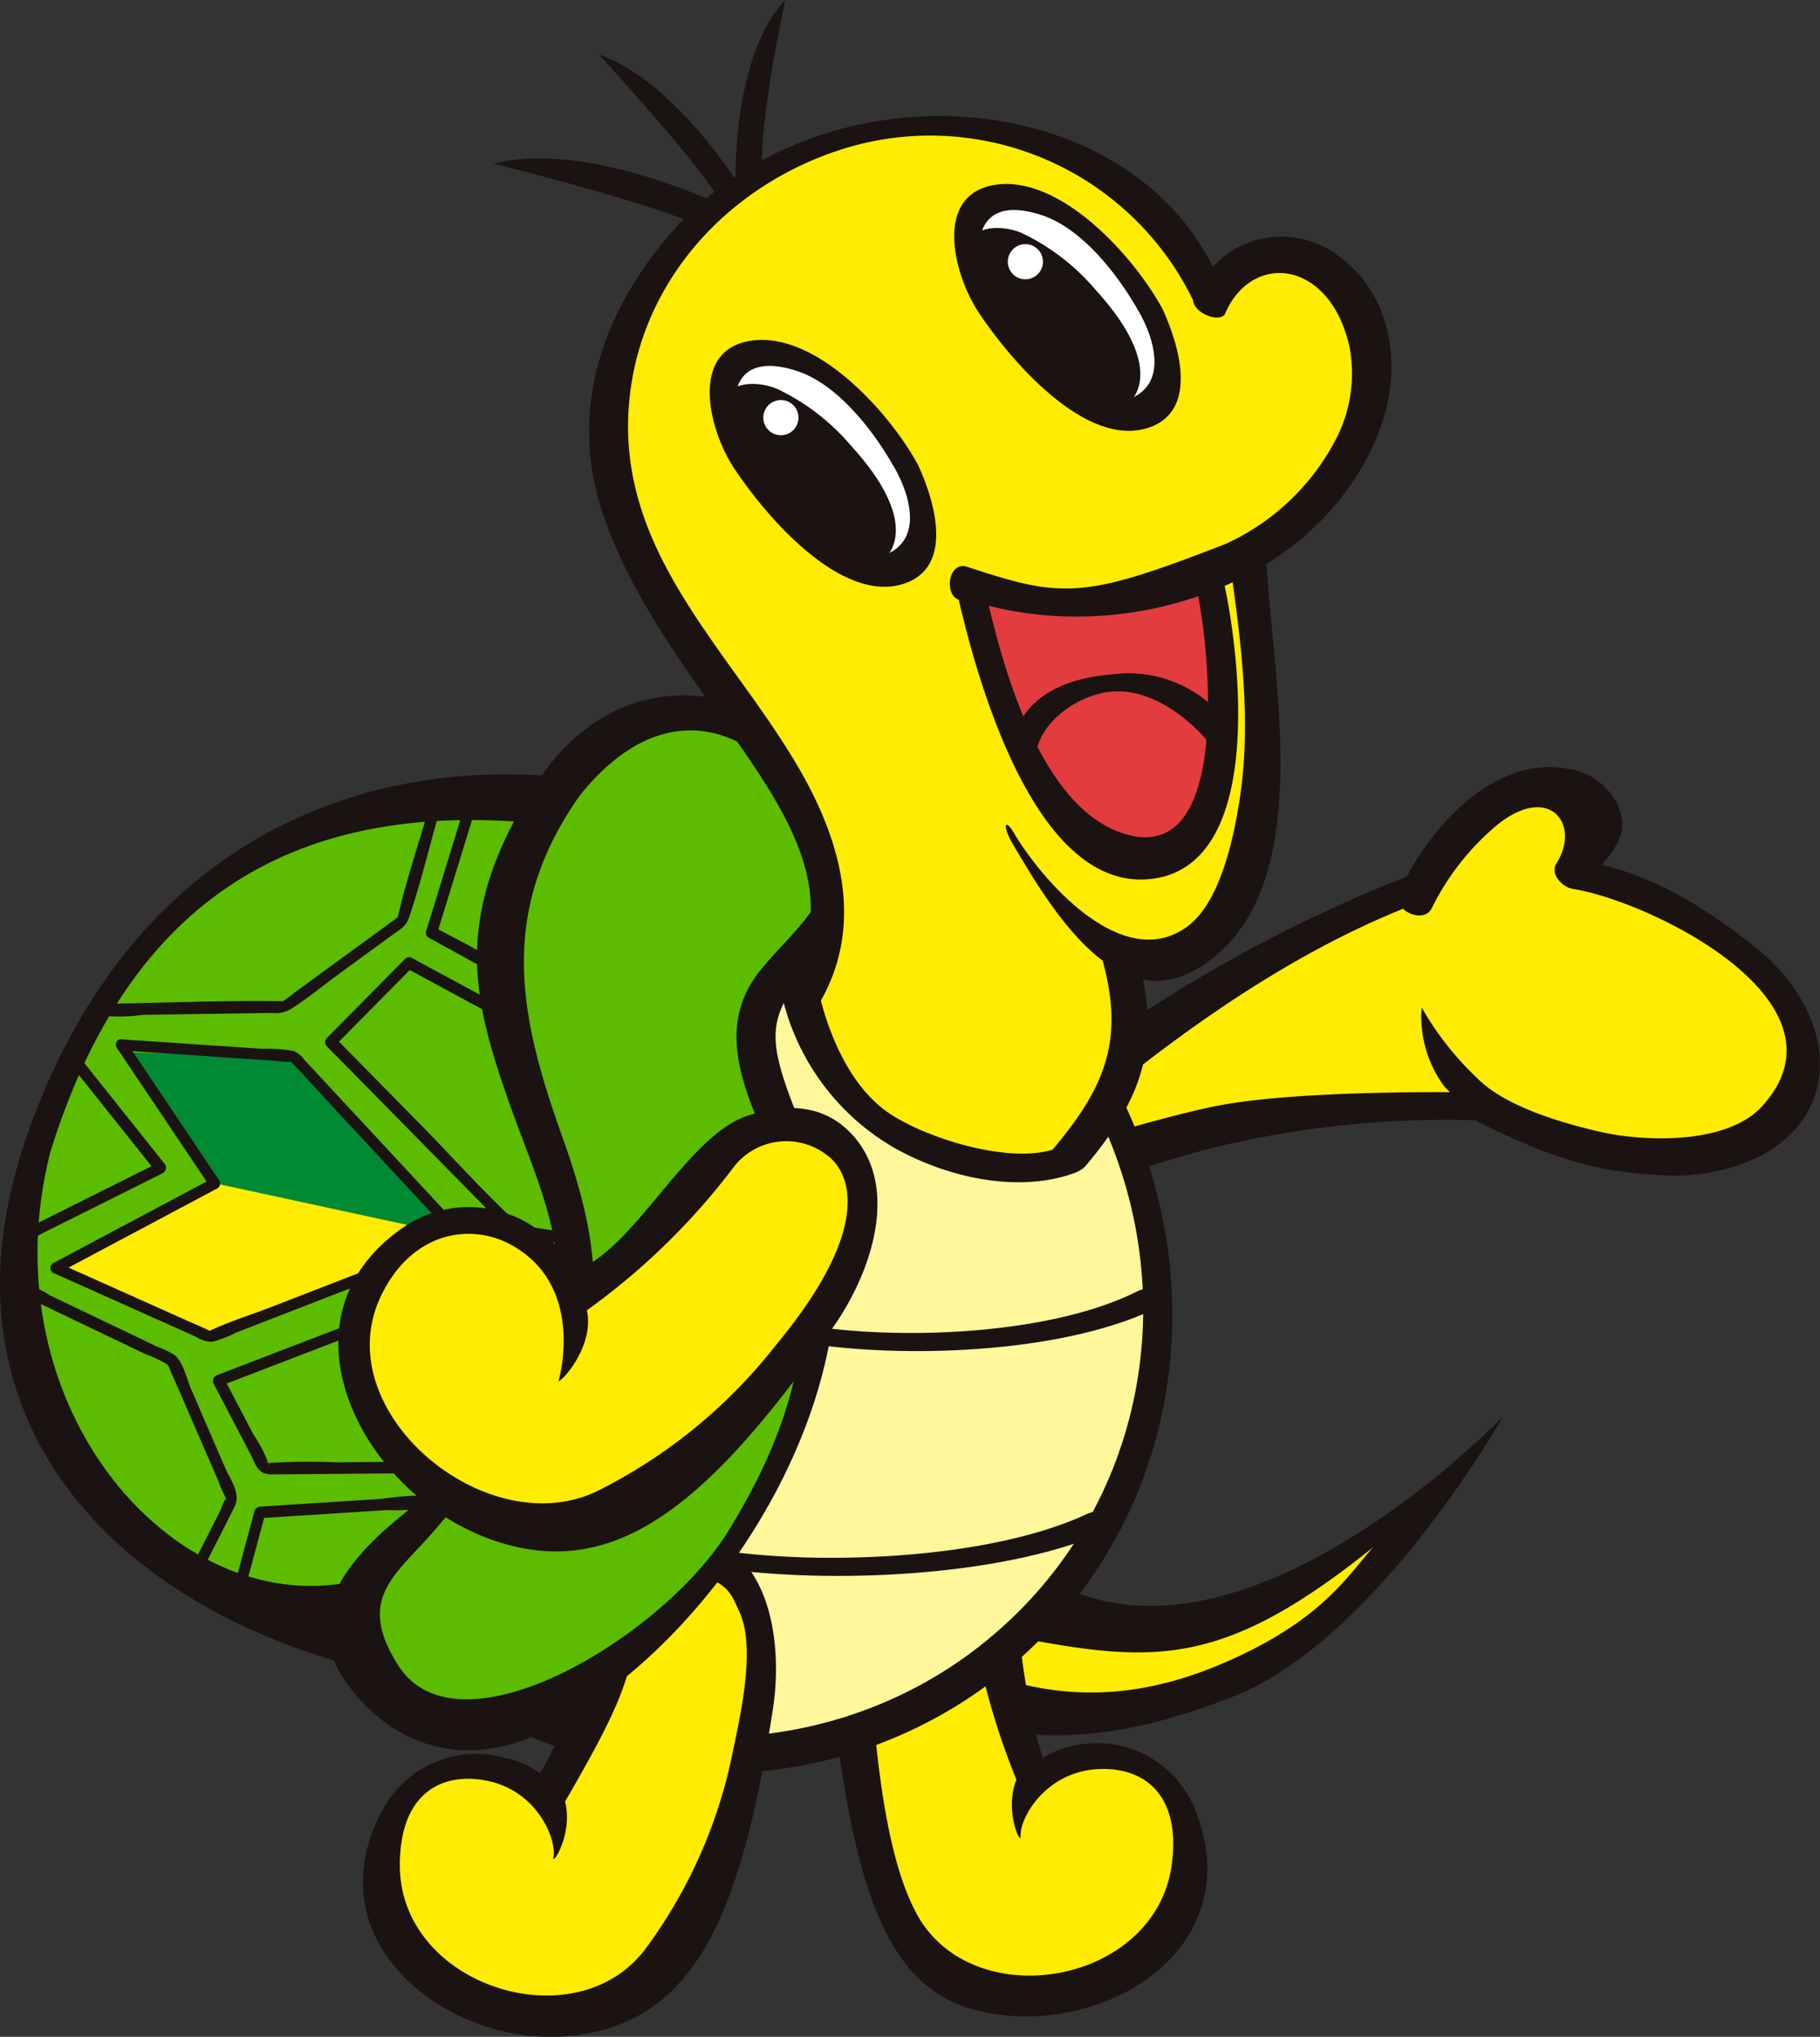
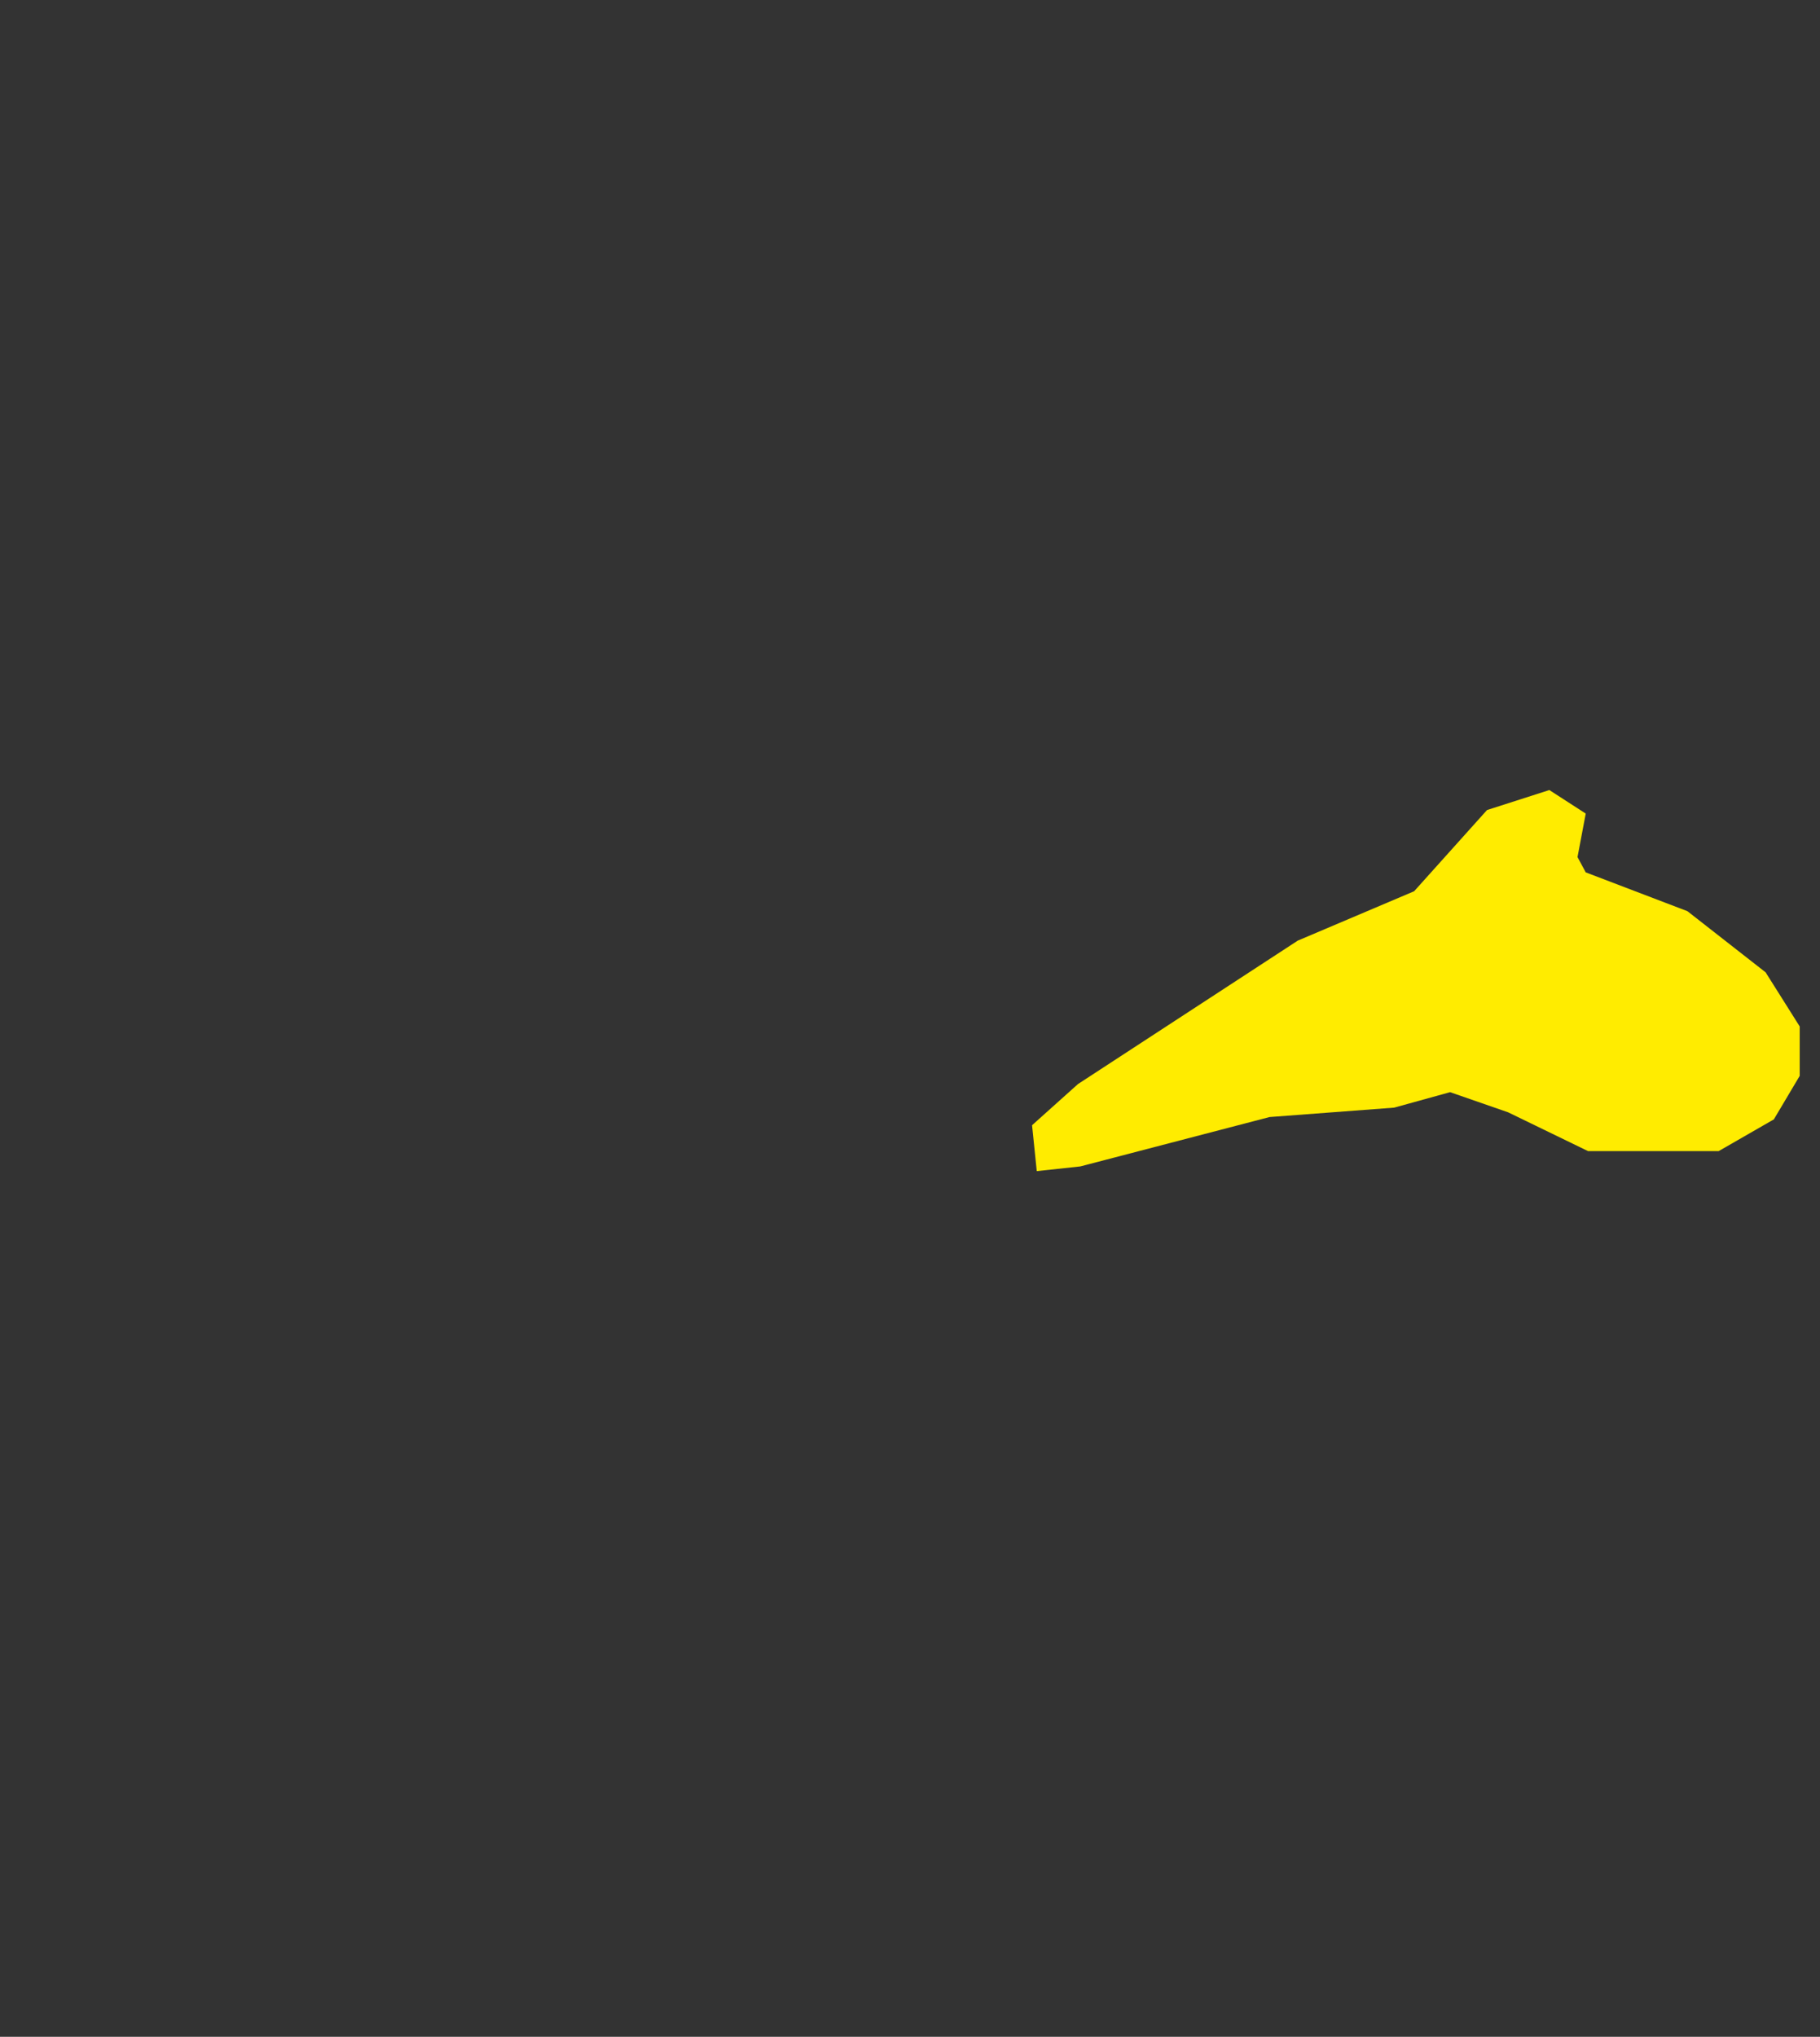
<svg xmlns="http://www.w3.org/2000/svg" width="145" height="162.212" viewBox="0 0 145 162.212">
  <rect x="0" y="0" width="145" height="162.212" fill="#333333" stroke="none" />
  <defs>
    <clipPath id="a">
-       <rect width="145" height="162.212" fill="none" />
-     </clipPath>
+       </clipPath>
  </defs>
  <path d="M1.546,86.9,5.2,83.625,22.713,72.2l9.273-3.934L37.792,61.8l4.965-1.593,2.9,1.874-.655,3.465.655,1.217,8.1,3.09,6.231,4.871,2.716,4.309V82.97l-2.06,3.465-4.4,2.529h-10.4l-6.369-3.091L34.85,84.268,30.393,85.5l-9.928.749L5.386,90.182l-3.466.374Z" transform="translate(80.679 2.712)" fill="#ffec00" />
  <g clip-path="url(#a)">
    <path d="M.906,90.636a11.578,11.578,0,0,1,3.371-2.248c2.926-.913,8.226-2.438,11.239-3,4.956-.92,13.292-1.061,18.319-1.043a4.464,4.464,0,0,1-.567-.595,9.414,9.414,0,0,1-1.7-6.155,24.114,24.114,0,0,0,4.477,5.68c2.261,2.278,6.967,3.6,9.822,4.245,3.449.783,10.008,1.013,12.8-2.025,7.639-8.308-8.889-16.366-15.051-17.334-.842-.133-1.847-1.182-1.295-2.052,1.922-3.032-.5-6.387-4.667-3.1a20.254,20.254,0,0,0-5.246,6.627c-.42.938-1.654.722-2.324.109C20.92,73.442,12.466,79.45,4.84,85.766c-1.081.895-6,.04-4.589-1.124A116,116,0,0,1,30.383,67.177c2.464-4.574,7.3-9.6,12.8-8.586a5.2,5.2,0,0,1,4.007,2.875c.935,2.13-.094,3.37-1.257,4.773,4.573,1.109,8.489,3.605,12.235,6.576,4.015,3.184,6.514,8.356,4.32,12.78-2.114,4.264-7.717,5.652-11.924,5.362-3.8-.261-7.244-.564-14.712-4.367a77.811,77.811,0,0,0-19.689,1.9,75.142,75.142,0,0,0-7.939,2.328c-1.9.672-3.548,1.846-5.562,1.656-.993-.093-2.49-1.114-1.76-1.839" transform="translate(81.693 2.633)" fill="#1a1311" />
    <path d="M47.442,130.02c-6.84,2.689-13.608,3.907-20.229,1.451-.815-.3,2.507-10.832,5.682-10.714,13.492,8.847,33.134-9.271,33.134-9.271s-8.32,14.5-18.587,18.534" transform="translate(50.663 5.022)" fill="#ffec00" />
    <path d="M46.781,130.243c-7.6,2.989-15.119,4.342-22.477,1.613-.905-.335,2.786-12.036,6.314-11.905,15.325,11.267,37.64-12,37.64-12S58.19,125.757,46.781,130.243M57.9,118.371c-11.7,9.391-17.178,9.265-27.758,7.277a24.563,24.563,0,0,1-1.462,3.28c6.514,1.909,12.557,1.022,19.028-2.131,6.375-3.106,8.24-6.236,10.192-8.426" transform="translate(51.486 4.863)" fill="#1a1311" />
    <path d="M47.2,123.26c-.566-4.269,1.578-11.32,6.583-12.437,3.209-.717,6.407,1.561,7.742,3.335a3.062,3.062,0,0,1,.617,1.744c.189,5.768.757,13.8,2.49,19.208a8.029,8.029,0,0,1,3.118-1.063,8.251,8.251,0,0,1,8.726,4.963c4.662,11.243-7.7,18.423-17.366,15.719-8.9-2.49-9.789-15.493-11.91-31.468" transform="translate(18.269 4.986)" fill="#ffec00" />
    <path d="M46.795,122.933c-.578-4.357,1.61-11.55,6.714-12.69,3.275-.732,6.54,1.594,7.9,3.4a3.132,3.132,0,0,1,.63,1.781c.192,5.884.771,14.082,2.539,19.6a8.177,8.177,0,0,1,3.182-1.084,8.416,8.416,0,0,1,8.9,5.063c4.757,11.47-7.855,18.8-17.719,16.037-9.081-2.54-9.989-15.807-12.152-32.107m7.791,24.6c4.494,8.089,18.978,5.556,20.278-3.965.72-5.269-1.85-7.571-5.275-7.647-4.687-.1-6.859,3.958-6.761,5.328.063.88-1.337-1.989-.335-4.479a57.652,57.652,0,0,1-4.276-21.621s-2.4-4.131-6.7.127c-1.215,1.2-1.15,7.066-.89,10.351.474,6.013.98,16.535,3.964,21.905" transform="translate(18.49 4.96)" fill="#1a1311" />
-     <path d="M99.3,84.258l2.415,3.566a10.891,10.891,0,0,1,1.75,4.474l1,6.568a10.888,10.888,0,0,1-.123,3.945l-2.281,10.535a10.922,10.922,0,0,1-1.277,3.25l-3.462,5.84a17.974,17.974,0,0,1-4.984,5.438l-5.685,4.079a10.9,10.9,0,0,1-2.975,1.507l-7.28,2.373a10.923,10.923,0,0,1-3.632.534l-9.843-.229a10.9,10.9,0,0,1-10.335-8.315l-1.774-7.284a10.905,10.905,0,0,1-.034-5.016l7.031-30.657a10.9,10.9,0,0,1,3.045-5.4l5.729-5.541a10.9,10.9,0,0,1,12.207-2.032l14.2,6.667a10.9,10.9,0,0,1,3.131,2.214l1.916,1.944A10.929,10.929,0,0,1,99.3,84.258" transform="translate(-12.362 3.192)" fill="#fff799" />
    <path d="M96.992,81.655c7.967,14.035,6.805,31.781-4.125,43.944-10.8,12.025-27.966,15.173-42.624,8.744-1.273-.558-1.152-3.448.409-2.763,12.971,5.689,28.15,3.624,38.56-6.2,11.729-11.072,13.806-28.51,5.921-42.4-.837-1.474.9-3.008,1.859-1.323" transform="translate(-8.755 3.645)" fill="#1a1311" />
    <path d="M78.763,99.618c-7.188,3.639-19.566,4.174-27.7,3-1.425-.207-1.651-1.665.165-1.4,7.583,1.1,19.1.566,25.8-2.83,1.1-.556,2.989.6,1.73,1.236" transform="translate(13.64 4.425)" fill="#1a1311" />
    <path d="M85.108,116.589c-7.878,3.7-21.4,4.344-30.263,3.233-1.554-.194-1.788-1.652.192-1.4,8.268,1.035,20.84.4,28.194-3.053,1.2-.566,3.256.574,1.877,1.223" transform="translate(3.402 5.19)" fill="#1a1311" />
-     <path d="M96.534,156.489c-9.94,1.407-21.247-7.34-15.143-17.87a8.251,8.251,0,0,1,9.3-3.769,8.027,8.027,0,0,1,2.951,1.465c2.431-5.131,3.242-8.789,4.189-14.481a3.062,3.062,0,0,1,.842-1.647c1.555-1.582,5.027-3.419,8.115-2.286,4.812,1.768,6.008,9.04,4.885,13.2-4.208,15.557-5.992,24.1-15.143,25.391" transform="translate(-50.324 5.295)" fill="#ffec00" />
    <path d="M96.8,156.791c-10.143,1.435-21.678-7.49-15.451-18.234a8.417,8.417,0,0,1,9.494-3.845,7.15,7.15,0,0,1,2.861,1.238c1.569-2.593,3.5-7.148,4.439-14.606a2.942,2.942,0,0,1,.859-1.68c1.586-1.615,5.128-3.488,8.28-2.331,4.91,1.8,5.724,8.614,4.983,13.464-2.481,16.255-6.129,24.672-15.466,25.993M109.1,134.053c.692-3.224,1.744-8.222.492-10.95-.614-1.343-.807-1.991-2.511-2.721a3.865,3.865,0,0,0-5.364,2.739c-.942,5.409-1.214,6.794-6.017,15.089.665,2.6-1.1,5.26-.925,4.4.278-1.346-1.338-5.658-6-6.173-3.406-.377-6.257,1.567-6.239,6.884.036,9.61,14.059,14.031,19.58,6.6a39.188,39.188,0,0,0,6.983-15.869" transform="translate(-50.681 5.269)" fill="#1a1311" />
    <path d="M100.45,130.286a8.45,8.45,0,0,1-.93-1.666C81.366,123.2,68.669,109.094,75.652,88.484c6.916-20.41,22.477-29.262,39.941-28.23,5.762-8.236,15.75-8.063,22.035-.57,2.748,3.276,4.057,7.344,1.611,11.687a18.028,18.028,0,0,1-2.323,2.849c-3.106,3.642-3.992,5.19-2.686,9.324,1.253,3.962,3.318,7.438,3.882,11.666,1.95,14.615-9.486,32.336-22.3,38.835-5.9,2.99-11.628,1.447-15.358-3.759" transform="translate(-72.555 2.436)" fill="#5cbc00" />
    <path d="M74.333,131.571c-3.831-5.348.33-10.043,4.971-13.693,6.068-4.773,11.683-8.942,11.958-17.431.167-5.17-2.178-10.051-3.821-14.693-3.035-8.576-4.8-15.212,2.128-25.866,5.875-9.033,16.477-8.986,23.091-1.1,2.833,3.378,4.182,7.571,1.661,12.049a18.6,18.6,0,0,1-2.4,2.937c-3.2,3.754-4.115,5.349-2.768,9.611,1.292,4.085,3.421,7.668,4,12.027,2.011,15.066-9.78,33.336-22.994,40.036-6.079,3.082-11.988,1.492-15.833-3.875m30.432-11.986c5.076-8.19,7.54-16.494,5.006-26.032-1.551-5.837-7.259-12.707-2.406-18.691,2.922-3.6,7.056-6.26,4.788-11.466a14.456,14.456,0,0,0-2.994-4.009C103.945,54.058,97.95,54.673,92.928,61c-6.581,9.363-4.762,17.655-1.364,27.155,2.432,6.8,4.062,13.9.132,20.939-1.97,3.526-7.423,6.876-9.945,9.955-3.137,3.832-6.841,5.614-3.246,11.22,4.808,7.5,21.049-2.277,26.259-10.685" transform="translate(-46.761 2.387)" fill="#1a1311" />
    <path d="M137.629,62.862c-16.681-1.442-31.436,4.114-38.288,26.253-5.142,20.353,10.2,37.831,24.906,34,2.086-.164-.48,6.442-1.817,6.609-18.97-5.478-32.343-20.1-25.083-41.523,7.3-21.558,23.965-30.615,42.505-29.013,1.578.137.743,3.114-.664,2.993Z" transform="translate(-95.339 2.658)" fill="#1a1311" />
    <path d="M130.948,61.4q-1.574,5.11-3.147,10.222l-.188-.512c1.594.875,3.254,1.676,4.8,2.634,1.067.662.692,2.853.766,4.064a.475.475,0,0,1-.685.417l-7.163-3.874.539-.083-6.217,6.288c.009-.218.02-.436.03-.654l6.767,6.877c2.619,2.661,5.136,5.506,7.891,8.018.249.227-.024.023.008.033a8.643,8.643,0,0,0,1.33.208l3.118.488a.433.433,0,0,1,.317.437q.1,2.191.208,4.383a.484.484,0,0,1-.576.462l-2.732-.908a14.606,14.606,0,0,0-2.943-.978c.224.021.219-.025,0,.059s-.441.169-.662.254l-2.467.948-15.156,5.821L110.5,107.65c.1-.227.2-.454.3-.681q1.185,2.262,2.368,4.524a10.8,10.8,0,0,1,1.184,2.26c.119.527.143-.288-.225.006.072-.057.341.006.43,0a50.225,50.225,0,0,1,5.11-.043l6.837-.059,4.136-.034a.452.452,0,0,1,.284.784L129,116.327a2.934,2.934,0,0,1-1.163.936,20.643,20.643,0,0,1-4.022.257l-10.141.648.443-.355-1.825,6.771a.468.468,0,0,1-.666.3l-3.373-1.921a.466.466,0,0,1-.138-.628l1.442-2.841q.462-.911.924-1.823c.124-.243.388-1.07.624-1.228-.31.206.19.629-.182.019a10.62,10.62,0,0,1-.55-1.268l-1.662-3.834-1.663-3.834c-.182-.42-.386-.837-.55-1.267-.1-.266-.295-.446-.044-.254a10.8,10.8,0,0,0-1.874-.9l-3.688-1.765-6.28-3.006a.427.427,0,0,1-.207-.393l.147-4.273a.493.493,0,0,1,.24-.409l10.767-5.379-.125.728L98.45,81.845a.482.482,0,0,1-.046-.554q1.132-1.922,2.266-3.843a.481.481,0,0,1,.393-.24c4.762-.071,9.551-.286,14.3-.215.379.005.148.005.126.018a10.028,10.028,0,0,0,.946-.691l3.694-2.694,3.763-2.744c.284-.208.567-.418.854-.623.239-.171-.165.33-.129.189.043-.16.1-.317.138-.478.649-2.787,1.594-5.549,2.385-8.306a.44.44,0,1,1,.854.213c-.809,2.817-1.487,5.709-2.436,8.486-.239.7-.735.931-1.325,1.362L119.883,74.9c-1.232.9-2.442,1.909-3.728,2.719a2.451,2.451,0,0,1-1.545.309l-10.252.155a13.22,13.22,0,0,1-3.322.05c.133.038.334-.354.346-.17.006.1-.237.4-.287.488l-.737,1.249-1.2,2.036c-.016-.184-.03-.369-.046-.554l6.988,8.765a.487.487,0,0,1-.126.728l-9.707,4.849a3.693,3.693,0,0,1-.815.408c-.521.084.175.024-.005-.2.109.138-.035.988-.04,1.146l-.063,1.813c-.007.215.087.97-.04,1.146.164-.231-.473-.239-.005-.21a6.214,6.214,0,0,1,1.694.81l5.856,2.8,2.63,1.259a7.518,7.518,0,0,1,1.408.674c.69.549.983,1.94,1.333,2.746q1.351,3.119,2.7,6.238c.428.988,1.28,2.037.741,3.117-.919,1.842-1.862,3.672-2.793,5.507l-.138-.627,3.372,1.921-.666.3q.912-3.386,1.824-6.771a.5.5,0,0,1,.443-.355l9.659-.618a26.14,26.14,0,0,1,4.343-.277c.315.036.14-.1-.055.083.289-.265.559-.561.837-.839l1.832-1.834.283.784-10.6.09-5.387.046c-1.13.009-1.251-.806-1.758-1.773l-2.859-5.461a.5.5,0,0,1,.3-.681l11.258-4.324,7.81-3,2.565-.984a5.333,5.333,0,0,1,1.124-.433,7.4,7.4,0,0,1,2.6.778l3.341,1.111-.577.462q-.1-2.19-.208-4.382l.316.438-2.635-.412a5.824,5.824,0,0,1-2.087-.415,15.027,15.027,0,0,1-2.209-2.246l-9.89-10.049q-1.348-1.37-2.7-2.739a.483.483,0,0,1,.03-.654l6.218-6.288a.452.452,0,0,1,.538-.083l7.163,3.874-.685.418-.169-2.731a1.937,1.937,0,0,1-.033-.54c.107-.4-.061.1.182.175a4.277,4.277,0,0,1-.671-.369l-4.458-2.448a.448.448,0,0,1-.188-.511q1.574-5.112,3.147-10.222c.177-.577,1.031-.364.854.213" transform="translate(-92.983 2.741)" fill="#1a1311" />
    <path d="M103.78,80.19l13.075.4,13.393,14.242L110.8,90.626Z" transform="translate(-93.703 3.612)" fill="#008a34" />
    <path d="M116.423,90.175,103.78,96.923l12.832,5.257,19.258-7.8Z" transform="translate(-99.325 4.062)" fill="#ffec00" />
    <path d="M108.707,79.206l6.6.444,4.623.31a12.715,12.715,0,0,1,2.455.165,1.881,1.881,0,0,1,.879.7l2.211,2.38q3.218,3.463,6.437,6.927l4.306,4.634a.451.451,0,0,1-.2.743L121.7,101.058l-3.829,1.485a9.973,9.973,0,0,1-1.944.753,2.412,2.412,0,0,1-1.265-.392l-3.879-1.736L103.253,97.8a.446.446,0,0,1,0-.767L115.9,90.305q-.08.3-.159.608-3.707-5.519-7.414-11.039c-.32-.477.449-.922.767-.448L116.5,90.465a.448.448,0,0,1-.16.608L103.7,97.8v-.767l6.244,2.793,4.181,1.871c.456.2.934.382,1.375.614.5.265.42.011.124.152,1.623-.771,3.4-1.317,5.073-1.967l9.236-3.581,5.851-2.268c-.066.248-.131.5-.2.743l-9.824-10.573c-1.212-1.3-2.4-2.645-3.641-3.918.262.27.358.075-.092.091s-.954-.065-1.418-.1l-4.4-.3-7.51-.506c-.567-.038-.572-.927,0-.888" transform="translate(-99.022 3.568)" fill="#1a1311" />
    <path d="M35.327,35.051a24.151,24.151,0,0,0,3.452,9.922,66.125,66.125,0,0,0,7.469,10.74c2.09,2.447,4.407,4.817,5.6,7.806,1.9,4.755.618,10.1-.162,15.155-.071.459-1.027,1.193-.85,1.622.187.457,1.965,3.58,2.265,3.972,2.863,3.741,3.853,4.057,7.731,6.781a26.7,26.7,0,0,0,5.024.746c.5-.018,6.042-.034,6.427-.35,3.974-3.263,3.6-9.114,3.851-14.538a2.244,2.244,0,0,1,.886-1.492,4.876,4.876,0,0,1,2.512-.686c2.9-.46,5.124-3.006,6.07-5.787s.857-5.8.756-8.733l-.317-9.25c-.1-2.788-.153-5.738,1.22-8.167,1.607-2.845,4.911-4.462,6.373-7.385a14.19,14.19,0,0,0,1.123-4.956,15.441,15.441,0,0,0-.285-6.653c-.735-2.115-2.714-3.973-4.946-3.806-2.019.152-3.553,1.809-5.366,2.707a1.121,1.121,0,0,1-.9.141,1.231,1.231,0,0,1-.53-.6C78.69,14.884,72.636,10.744,64.29,9.914c-1.928-.191-5.238-.655-7.122-.209a27.907,27.907,0,0,0-6.929,2.34c-5.073,2.789-11.813,6.526-13.169,12.7.124-.068.23-.255.362-.3-1.1,3.479-2.358,6.88-2.106,10.608" transform="translate(13.141 0.429)" fill="#ffec00" />
    <path d="M51.956,45.753c-2.305-.349-4.544-1.107-6.866-1.313A59.606,59.606,0,0,0,50.5,60.175a16.976,16.976,0,0,0,2.993,4.445,7.049,7.049,0,0,0,4.762,2.2c2.605.023,4.935-1.906,6.049-4.262a15.442,15.442,0,0,0,1.035-7.66c-.138-2.042-.333-9.294-2.5-10.284-1-.459-3.814.942-4.937,1.116a19.626,19.626,0,0,1-5.946.02" transform="translate(32.47 2.002)" fill="#e23c3e" />
    <path d="M93.327,23.41a23.287,23.287,0,0,0-27.39-12.085c-9.423,2.783-16.629,10.561-17.491,20.338C47.394,43.6,56.474,51.343,61.962,60.771c3.53,6.064,5.293,12.865,1.418,19.1-.782,1.257-3.364-.287-2.544-1.519,7.86-11.8-8.676-21.633-14.336-37.4-2.023-5.637-2.252-13.547,4.653-22.055,12.23-15.067,38.74-12.826,44.778,4.237.609,1.722-1.972,1.534-2.6.275" transform="translate(1.676 0.398)" fill="#1a1311" />
    <path d="M52.383,22.274a7.449,7.449,0,0,1,11.27-2.694c4.317,3.112,5.075,8.939,3.339,13.645-4.7,12.747-20.8,17.706-32.855,13.722-2.058.57-1.812-3.193-.072-2.618,7.666,2.533,9.284,2.559,20.527-1.8a18.542,18.542,0,0,0,8.938-8.544,11.327,11.327,0,0,0,.976-7.232,11.017,11.017,0,0,0-.86-2.447c-2.385-4.609-7.235-4.335-9.023-.167-.427.994-3.576-.385-2.24-1.87" transform="translate(42.995 0.813)" fill="#1a1311" />
    <path d="M46.579,44.823c1.391,6.2,4.362,17.4,11.014,19.592,8.773,2.9,6.932-14.822,5.875-19.578-.4-1.8,1.778-2.247,2.177-.445,1.291,5.813,3.378,22.846-5.981,23.678-9.211.819-13.805-16.312-15.262-22.8-.4-1.8,1.772-2.244,2.177-.444" transform="translate(31.856 1.948)" fill="#1a1311" />
    <path d="M61.862,42.487c.461,9.275,3.814,24.658-3.648,31.437-7.261,6.6-12.893-2.365-16.514-8.545-.864-1.476-.657-2.156.05-.948,2.07,3.534,8.562,11.289,13.794,7.521,2.665-1.919,3.713-7.031,4.178-9.926,1.027-6.4.133-12.9-.763-19.255-.222-1.575,2.707-1.68,2.9-.284" transform="translate(39.006 1.87)" fill="#1a1311" />
    <path d="M58.256,73.114c1.874,6.984.219,11.247-4.195,16.5-.908,1.083-3.59-.154-2.586-1.349,3.934-4.684,5.715-8.438,4.014-14.776-.445-1.66,2.4-1.732,2.767-.379" transform="translate(32.421 3.251)" fill="#1a1311" />
    <path d="M60.8,57.19c-1.837-2.354-4.9-4.685-8.035-4.423-2.605.217-5.726,2.358-6.053,5.055l-1.815-1.144c.876-3.573,4.206-4.982,7.89-5.284a9.9,9.9,0,0,1,9.5,4.242l-.775,2.054Z" transform="translate(35.798 2.313)" fill="#1a1311" />
    <path d="M51.138,15.287l5.821.376L60.553,18.9l3.3,4.52,1.794,4.283-.27,3.209-2.194,1.749-3.6-.887-4.758-3.867L51.75,23.726,50.144,20.5l-.071-2.718Z" transform="translate(27.025 0.689)" fill="#fff" />
    <path d="M63.45,24.181c-1.63-2.9-4.51-6.658-7.816-7.707-6.641-2.109-5.21,5.078-3.4,7.866,2.853,4.409,8.933,8.951,11.7,6,1.468-1.562.554-4.372-.483-6.164-.876-1.512,1.333-1.409,1.9-.181,1.367,2.982,2.823,8.079-1.075,9.42-5.028,1.73-11.086-5.381-13.6-9.189-2.035-3.086-3.6-9.471,1.439-10.153,5.1-.69,10.79,5.566,13.075,9.632.9,1.6-1.015,1.758-1.738.47" transform="translate(27.278 0.632)" fill="#1a1311" />
    <path d="M51.816,19.332c.3-2.279,2.9-2.2,4.439-1.591a17.649,17.649,0,0,1,5.936,4.54c6.6,7.238,1.99,9.583,2.339,9.212.287-.306-.626.569-1.222.848-.129.06-3.778-1.477-3.887-1.558l-3.653-3.778a23.081,23.081,0,0,1-3.108-4.363Z" transform="translate(25.078 0.783)" fill="#1a1311" />
    <path d="M59.375,20.606a1.4,1.4,0,1,0,.663-1.865,1.4,1.4,0,0,0-.663,1.865" transform="translate(21.053 0.838)" fill="#fff" />
    <path d="M69.777,27.169l5.821.376,3.595,3.242,3.3,4.52,1.794,4.283-.27,3.209-2.194,1.749-3.6-.887-4.758-3.867-3.075-4.186-1.606-3.221-.071-2.718Z" transform="translate(-11.094 1.224)" fill="#fff" />
-     <path d="M82.09,36.063c-1.63-2.9-4.51-6.658-7.816-7.707-6.641-2.109-5.21,5.078-3.4,7.866,2.853,4.409,8.933,8.951,11.7,6,1.468-1.562.554-4.372-.483-6.164-.876-1.512,1.333-1.409,1.9-.181,1.367,2.982,2.823,8.079-1.075,9.42-5.028,1.73-11.086-5.381-13.6-9.189-2.035-3.086-3.6-9.471,1.439-10.153,5.1-.69,10.79,5.566,13.075,9.632.9,1.6-1.015,1.758-1.738.47" transform="translate(-10.841 1.167)" fill="#1a1311" />
    <path d="M70.456,31.215c.3-2.279,2.9-2.2,4.439-1.591a17.649,17.649,0,0,1,5.936,4.54c6.6,7.238,1.99,9.583,2.339,9.212.287-.306-.626.569-1.222.848-.129.06-3.778-1.477-3.887-1.558l-3.653-3.778A23.081,23.081,0,0,1,71.3,34.525Z" transform="translate(-13.041 1.318)" fill="#1a1311" />
    <path d="M78.014,32.489a1.4,1.4,0,1,0,.663-1.865,1.4,1.4,0,0,0-.663,1.865" transform="translate(-17.065 1.373)" fill="#fff" />
-     <path d="M93.56,14.352S88.465,6.2,82.541,4.154c8.472,9.3,9.377,11.254,9.377,11.254Z" transform="translate(-34.819 0.187)" fill="#1a1311" />
    <path d="M101.862,15.316S91.784,10.693,84.78,12.48c14.057,3.583,16.171,4.895,16.171,4.895Z" transform="translate(-45.461 0.544)" fill="#1a1311" />
    <path d="M78.887,14.239S78.644,4.454,82.851,0c-2.274,10.67-1.846,14.1-1.846,14.1Z" transform="translate(-20.289)" fill="#1a1311" />
    <path d="M79.376,90.011c-4.644,1.732-10.391.314-14.423-1.957a18.871,18.871,0,0,1-8.892-11.79c-.37-1.546,2.537-1.918,2.866-.544C59.8,79.375,61.6,83.41,64.689,85.4c3,1.931,9.585,4.022,13.221,2.667,1.421-.531,3.279,1.266,1.465,1.941" transform="translate(6.32 3.373)" fill="#1a1311" />
    <path d="M110.507,101.669c3.035-3.4,5.933-11.72,1.352-15.035-6.639-4.806-12.023,2.443-21.333,12.184a12.437,12.437,0,0,0-2.679-3.242c-3.065-2.7-6.922-3.341-10.307-1.171-10.874,6.972-4.06,20.208,6.33,23.863,9.564,3.364,15.283-3.882,26.637-16.6" transform="translate(-44.503 3.834)" fill="#ffec00" />
    <path d="M111.326,101.81c2.98-4.251,5.351-11.154,1.381-15.34-2.548-2.686-5.893-2.183-8.2-1.437-4.926,1.595-9,10.623-13.759,12.363a8.193,8.193,0,0,0-2.227-2.619,9.253,9.253,0,0,0-11.086-1.1c-11.1,7.113-3.947,21.418,6.654,25.147,9.759,3.432,17.245-2.759,27.234-17.009M92.489,114.94c-8.86,4.3-21.662-6.393-17.227-15.571,2.455-5.079,7.131-5.845,10.432-3.992,5.94,3.334,3.687,10.852,3.687,10.852.788-.49,2.829-3.183,2.268-5.679a54.445,54.445,0,0,0,11.776-11.51,5.289,5.289,0,0,1,7.446-.775c1.622,1.238,3.807,5.463-4.162,15.057A41.694,41.694,0,0,1,92.489,114.94" transform="translate(-44.894 3.804)" fill="#1a1311" />
  </g>
</svg>